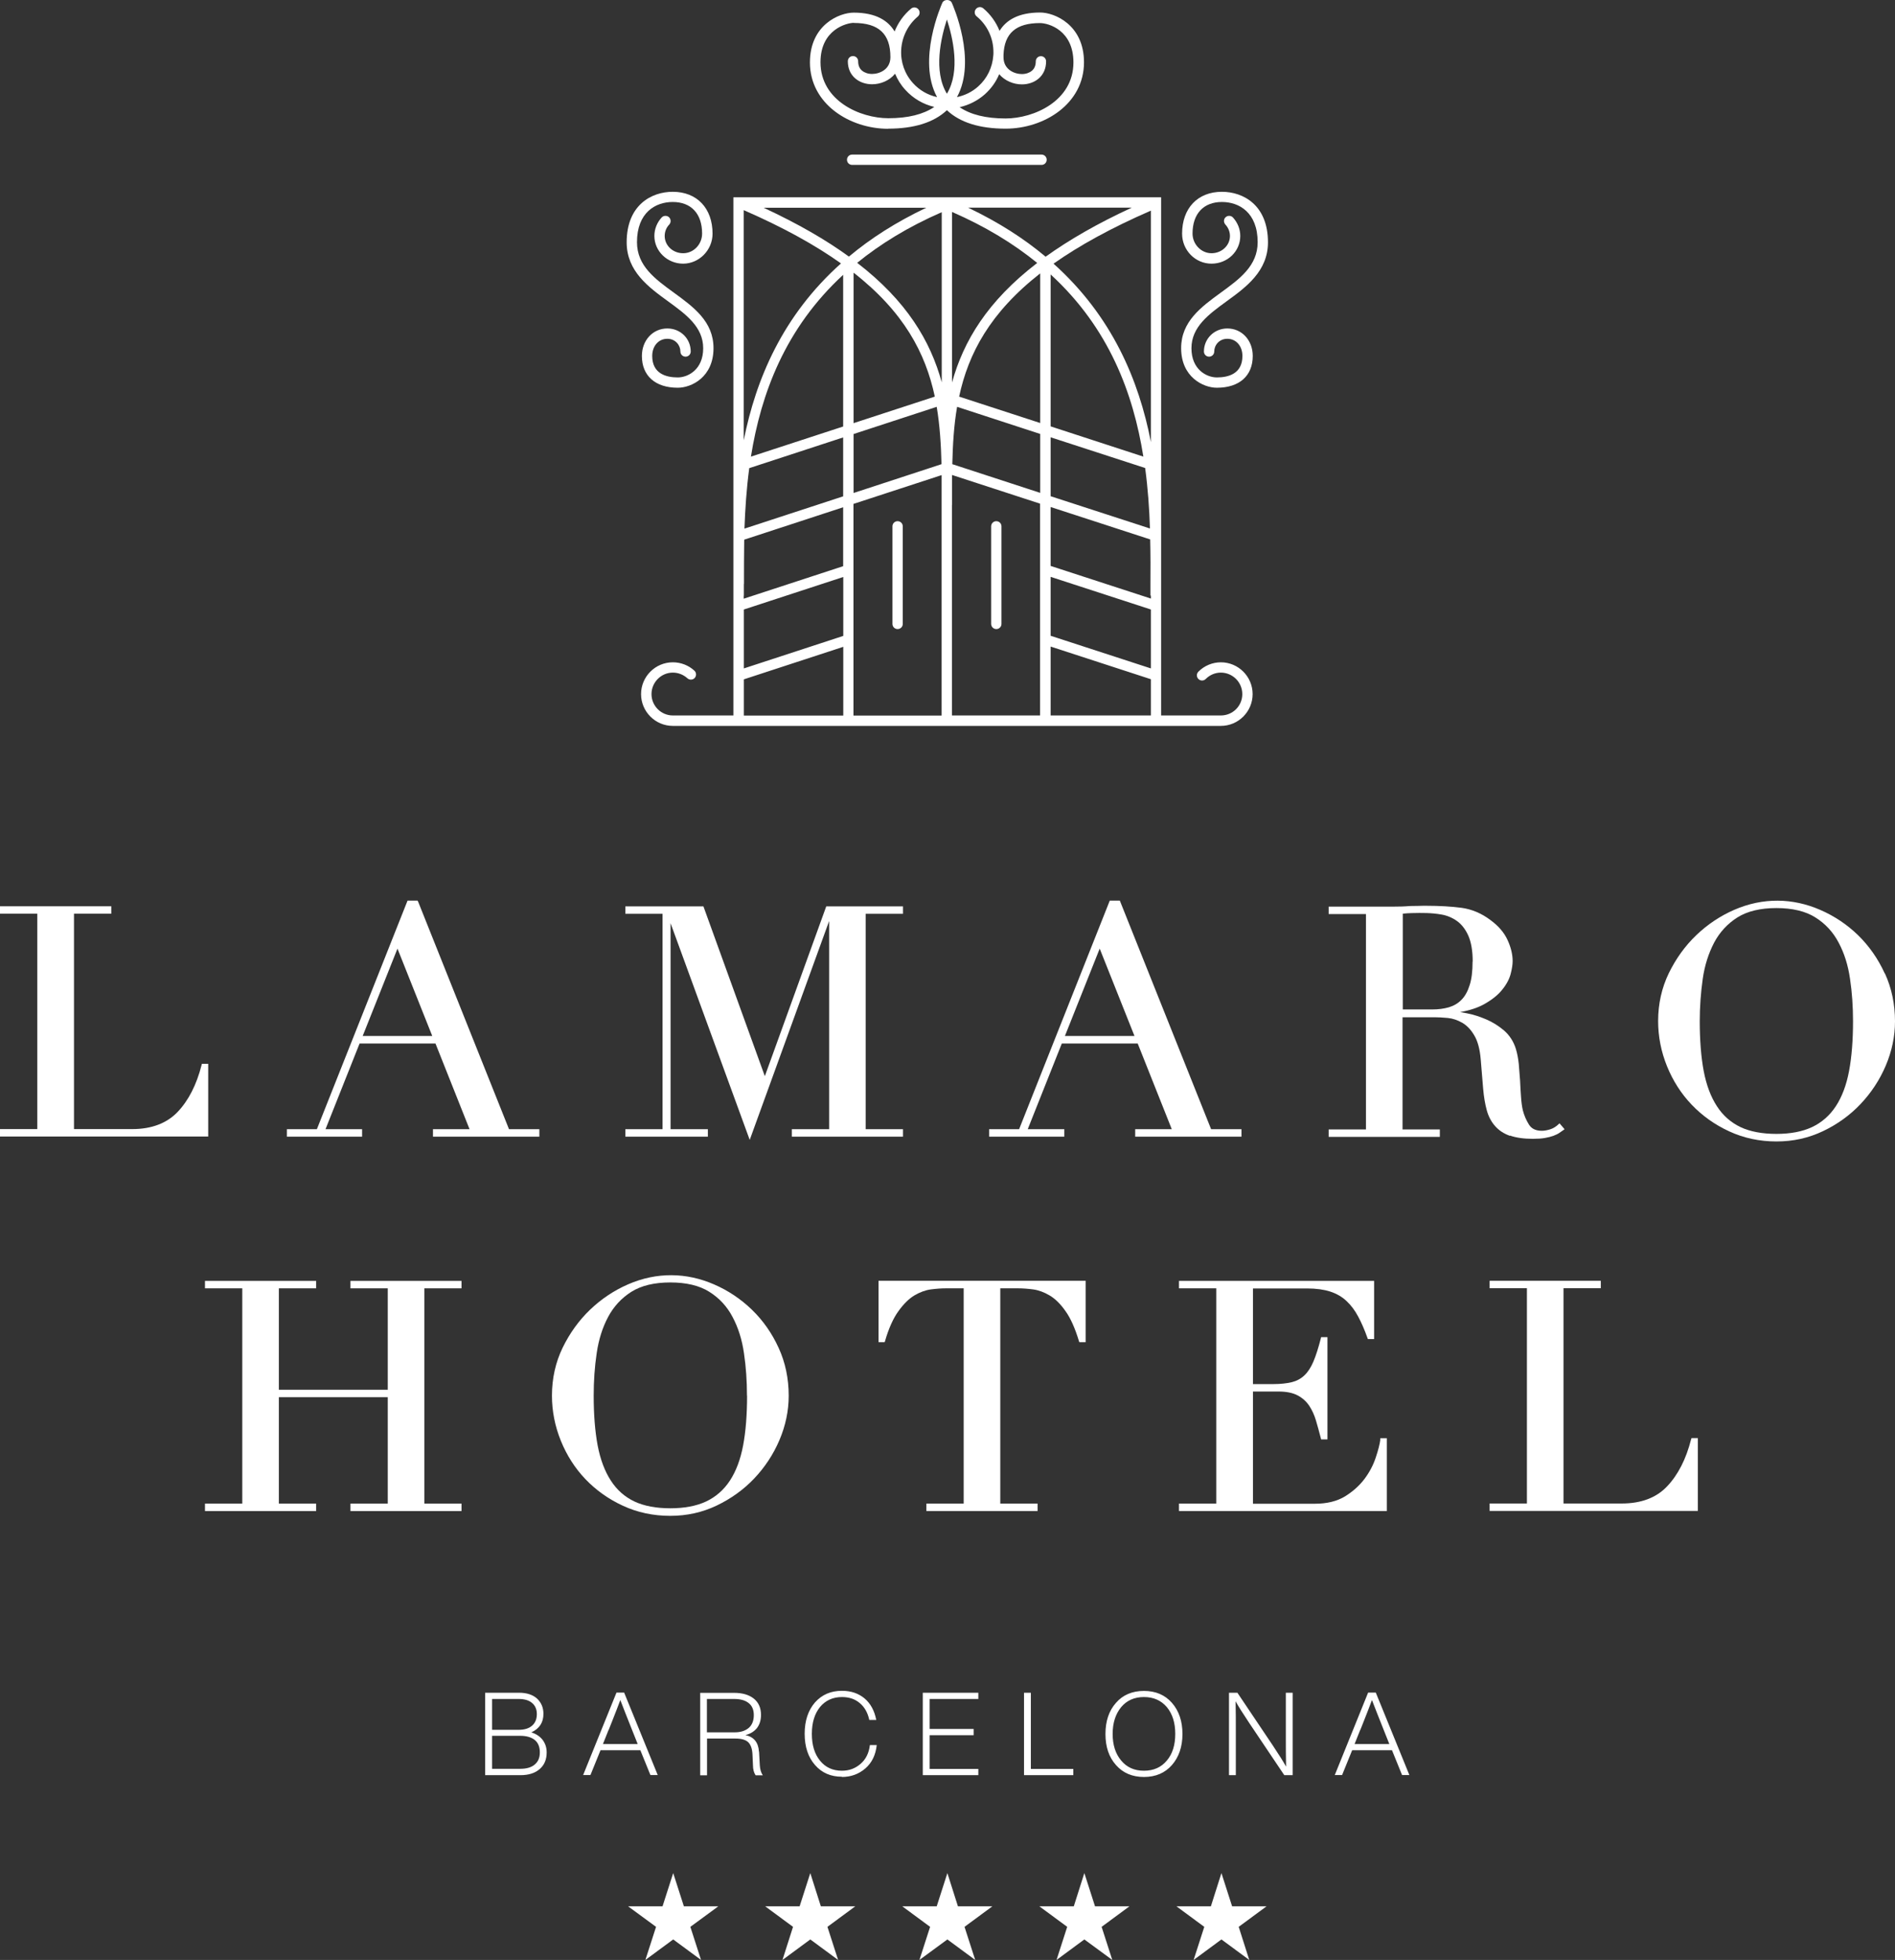
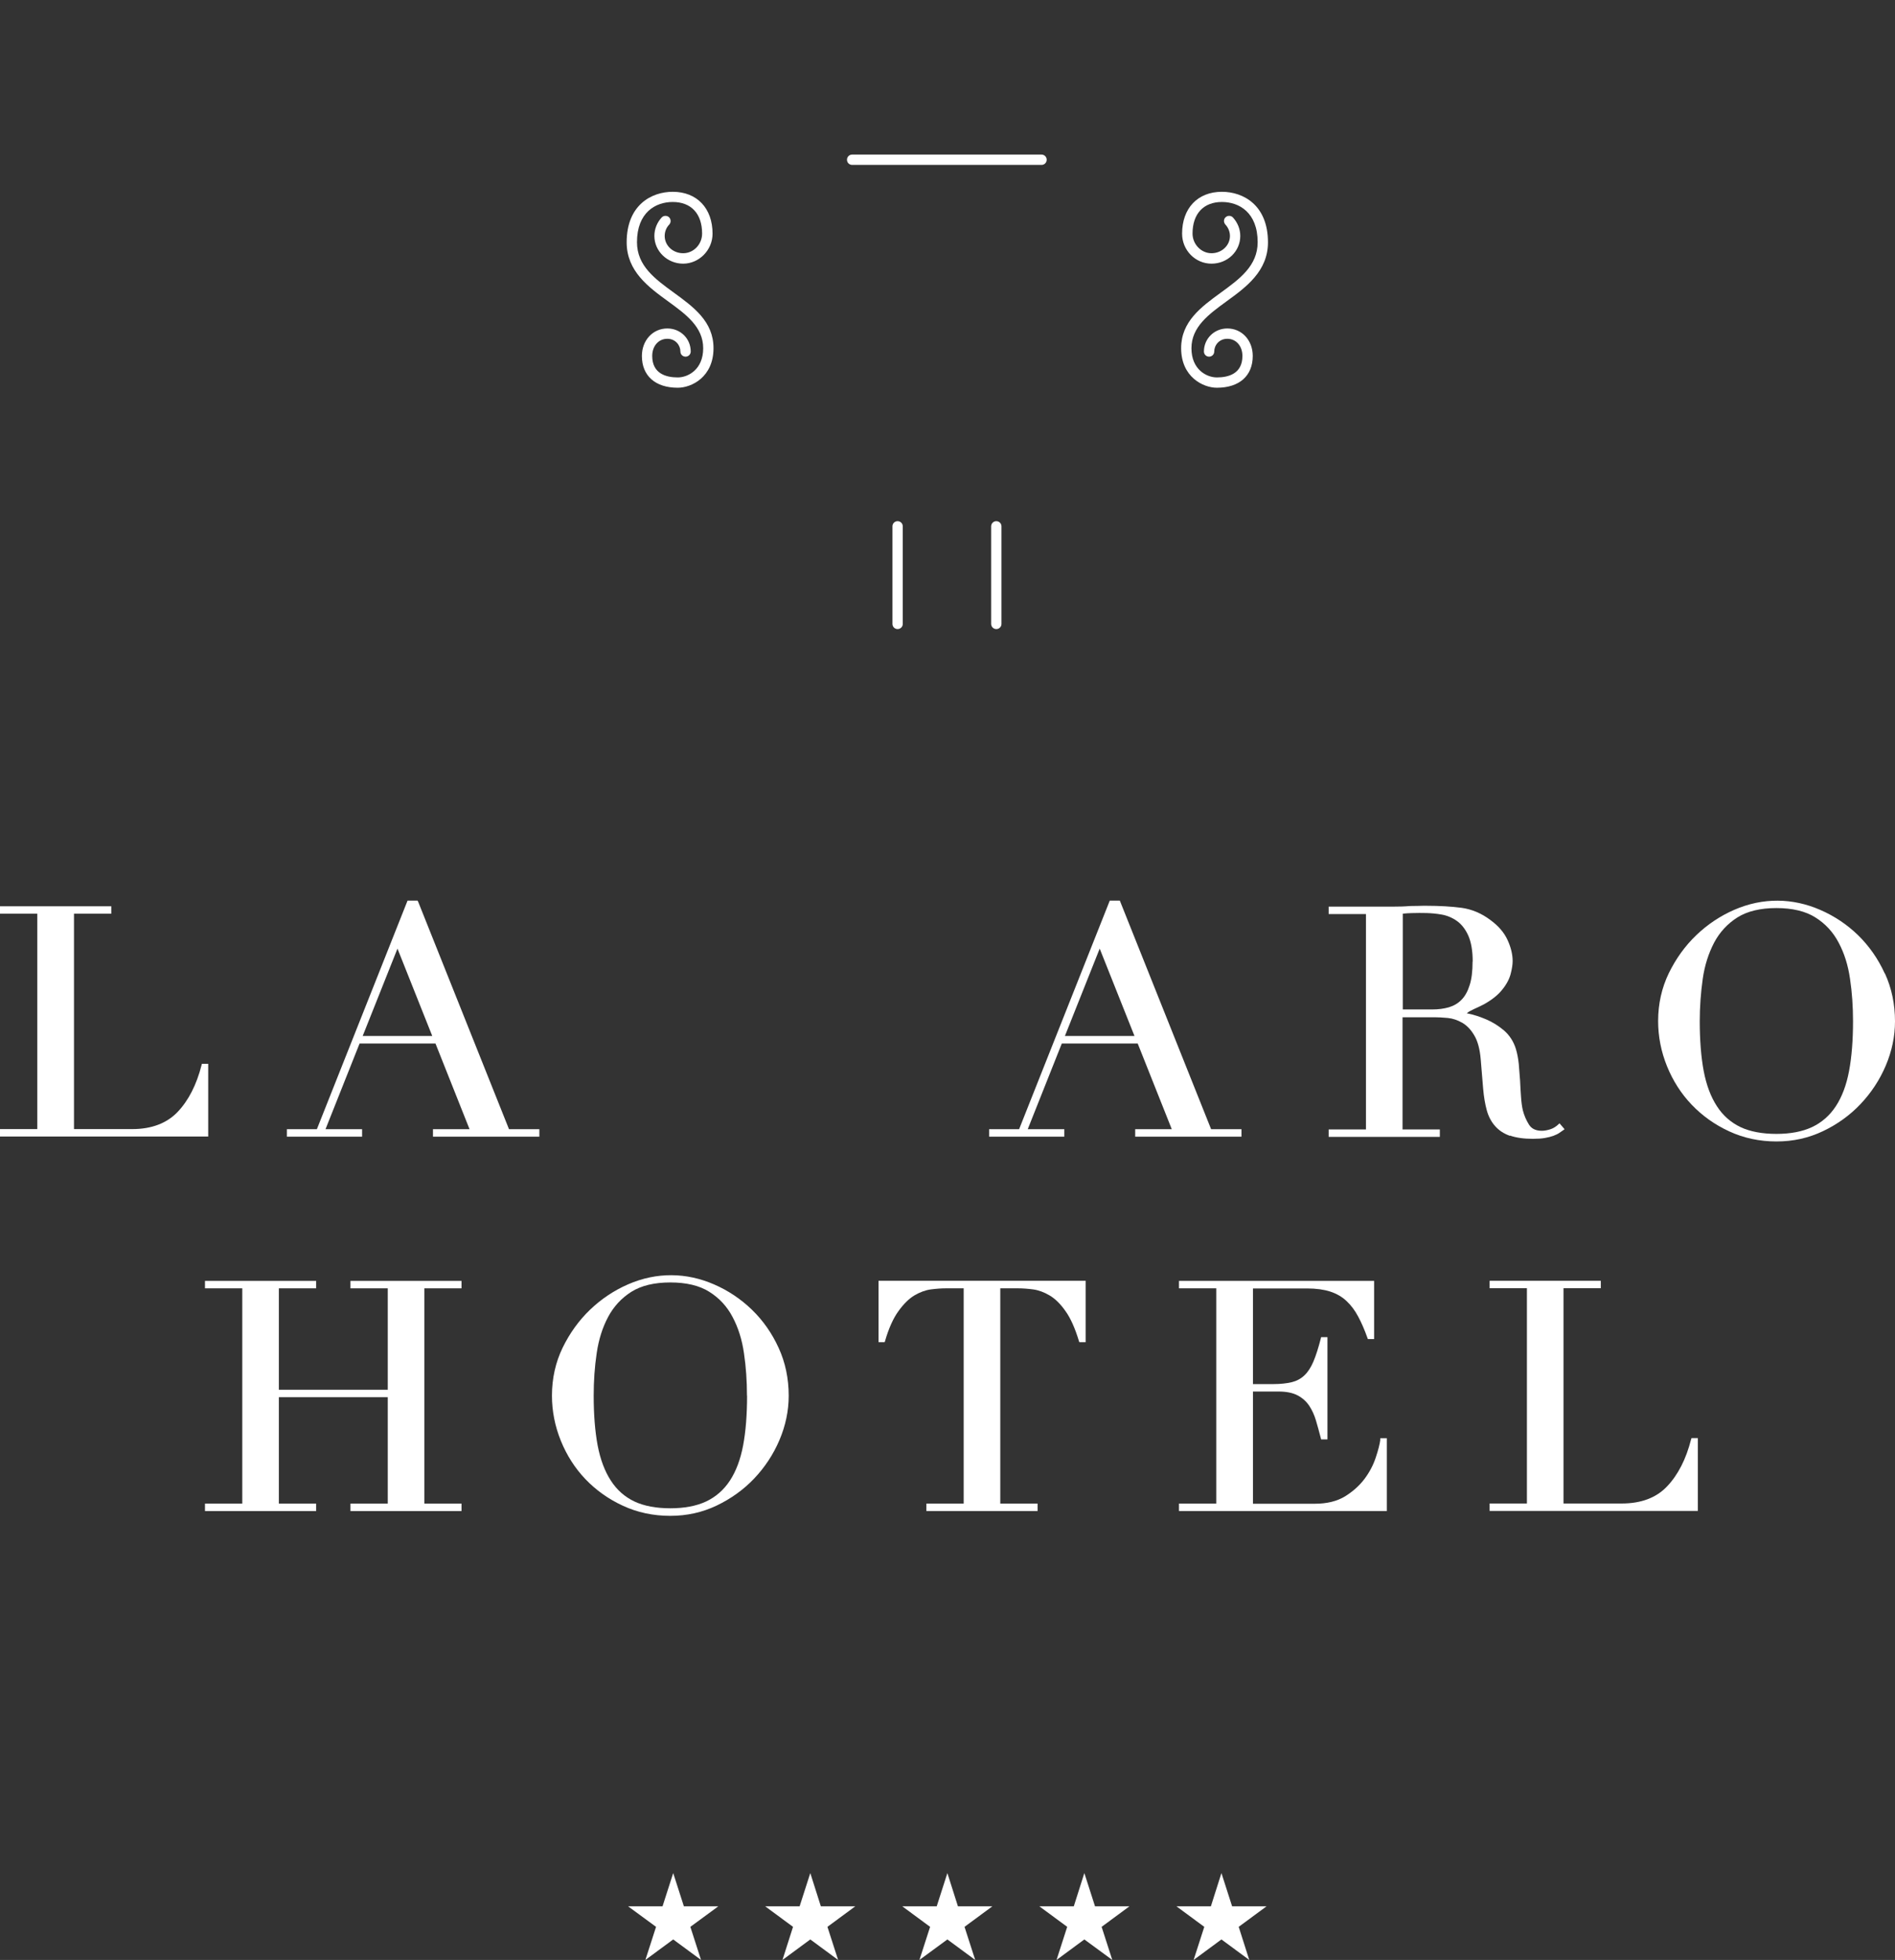
<svg xmlns="http://www.w3.org/2000/svg" width="206" height="213" viewBox="0 0 206 213" fill="none">
  <rect x="0" y="0" width="206" height="213" fill="#333333" stroke="none" />
  <path d="M73.182 203.558L74.343 207.171H78.084L75.047 209.401L76.207 213L73.182 210.77L70.157 213L71.318 209.401L68.28 207.171H72.022L73.182 203.558Z" fill="white" />
  <path d="M102.987 203.558L104.134 207.171H107.876L104.851 209.401L106.012 213L102.987 210.77L99.949 213L101.109 209.401L98.085 207.171H101.827L102.987 203.558Z" fill="white" />
  <path d="M88.085 203.558L89.232 207.171H92.974L89.949 209.401L91.109 213L88.085 210.77L85.06 213L86.207 209.401L83.182 207.171H86.924L88.085 203.558Z" fill="white" />
  <path d="M117.876 203.558L119.037 207.171H122.779L119.754 209.401L120.914 213L117.876 210.77L114.852 213L116.012 209.401L112.987 207.171H116.729L117.876 203.558Z" fill="white" />
  <path d="M132.779 203.558L133.939 207.171H137.681L134.656 209.401L135.804 213L132.779 210.77L129.754 213L130.914 209.401L127.889 207.171H131.631L132.779 203.558Z" fill="white" />
-   <path d="M57.771 188.261C58.645 187.857 59.075 187.192 59.075 186.253C59.075 185.575 58.84 185.027 58.384 184.597C57.928 184.18 57.263 183.958 56.415 183.958H52.739V192.917H56.572C57.471 192.917 58.162 192.695 58.671 192.252C59.179 191.809 59.427 191.209 59.427 190.452C59.427 189.931 59.284 189.487 58.997 189.096C58.71 188.718 58.293 188.431 57.745 188.261H57.771ZM56.376 184.636C57.015 184.636 57.511 184.78 57.849 185.079C58.188 185.366 58.358 185.771 58.358 186.279C58.358 186.814 58.188 187.231 57.849 187.531C57.511 187.831 57.028 187.988 56.376 187.988H53.495V184.636H56.376ZM53.495 192.226V188.64H56.546C57.237 188.64 57.758 188.796 58.136 189.096C58.501 189.396 58.684 189.852 58.684 190.439C58.684 191.026 58.501 191.443 58.136 191.756C57.771 192.069 57.25 192.226 56.559 192.226H53.495ZM71.5 192.904L67.85 183.945H67.015L63.391 192.904H64.186L65.281 190.205H69.61L70.705 192.904H71.5ZM66.168 188.001L66.52 187.114C66.924 186.097 67.224 185.314 67.432 184.753C67.745 185.575 68.176 186.657 68.71 188.001L69.323 189.539H65.542L66.155 188.001H66.168ZM82.504 190.361C82.439 189.357 81.957 188.757 81.031 188.561C81.566 188.431 81.983 188.17 82.283 187.805C82.57 187.427 82.726 186.957 82.726 186.371C82.726 185.601 82.465 185.014 81.944 184.597C81.422 184.18 80.705 183.971 79.805 183.971H76.116V192.93H76.859V188.94H79.962C80.601 188.94 81.057 189.07 81.344 189.344C81.618 189.618 81.774 190.061 81.8 190.674L81.852 191.822C81.852 192.291 81.957 192.656 82.139 192.93H82.921C82.726 192.643 82.622 192.278 82.596 191.848L82.517 190.374L82.504 190.361ZM76.846 188.261V184.636H79.805C80.483 184.636 81.005 184.78 81.383 185.079C81.761 185.379 81.944 185.81 81.944 186.397C81.944 186.983 81.761 187.466 81.396 187.779C81.031 188.092 80.522 188.261 79.884 188.261H76.846ZM91.513 193.113C92.504 193.113 93.352 192.8 94.069 192.187C94.786 191.561 95.19 190.726 95.308 189.644H94.564C94.46 190.518 94.121 191.196 93.547 191.691C92.974 192.187 92.309 192.435 91.527 192.435C90.523 192.435 89.727 192.069 89.141 191.339C88.554 190.622 88.254 189.657 88.254 188.431C88.254 187.205 88.554 186.24 89.141 185.51C89.74 184.793 90.536 184.427 91.527 184.427C92.296 184.427 92.935 184.636 93.456 185.079C93.978 185.51 94.33 186.123 94.499 186.918H95.255C95.06 185.901 94.63 185.119 93.978 184.571C93.313 184.023 92.504 183.749 91.527 183.749C90.314 183.749 89.349 184.167 88.593 185.014C87.85 185.875 87.472 187.01 87.472 188.418C87.472 189.826 87.85 190.961 88.593 191.809C89.336 192.669 90.314 193.087 91.527 193.087L91.513 193.113ZM106.351 183.958H100.314V192.917H106.351V192.239H101.057V188.574H105.842V187.896H101.057V184.636H106.351V183.958ZM112.061 183.958H111.318V192.917H116.677V192.239H112.061V183.958ZM124.356 193.113C125.621 193.113 126.638 192.682 127.394 191.822C128.15 190.961 128.541 189.826 128.541 188.444C128.541 187.062 128.163 185.927 127.394 185.053C126.638 184.193 125.621 183.762 124.356 183.762C123.092 183.762 122.062 184.193 121.318 185.053C120.549 185.914 120.171 187.049 120.171 188.444C120.171 189.839 120.549 190.961 121.318 191.822C122.075 192.682 123.092 193.113 124.356 193.113ZM121.879 191.326C121.253 190.583 120.953 189.618 120.953 188.431C120.953 187.244 121.266 186.266 121.879 185.523C122.492 184.793 123.313 184.427 124.356 184.427C125.399 184.427 126.221 184.793 126.846 185.523C127.459 186.266 127.759 187.231 127.759 188.431C127.759 189.631 127.459 190.609 126.846 191.326C126.234 192.069 125.399 192.435 124.356 192.435C123.313 192.435 122.492 192.069 121.879 191.326ZM139.78 188.744C139.78 189.813 139.78 190.896 139.806 191.991C139.532 191.483 139.037 190.7 138.333 189.644L134.513 183.958H133.6V192.917H134.343V188.131C134.343 187.062 134.343 185.979 134.317 184.884C134.591 185.392 135.086 186.175 135.791 187.231L139.611 192.917H140.523V183.958H139.78V188.744ZM153.209 192.904L149.559 183.945H148.724L145.1 192.904H145.895L146.99 190.205H151.319L152.414 192.904H153.209ZM147.877 188.001L148.229 187.114C148.633 186.097 148.933 185.314 149.141 184.753C149.454 185.575 149.885 186.657 150.419 188.001L151.032 189.539H147.251L147.864 188.001H147.877Z" fill="white" />
  <path d="M108.306 56.64C107.994 56.64 107.746 56.888 107.746 57.201V67.803C107.746 68.116 107.994 68.364 108.306 68.364C108.619 68.364 108.867 68.116 108.867 67.803V57.201C108.867 56.888 108.619 56.64 108.306 56.64Z" fill="white" />
  <path d="M97.576 56.64C97.263 56.64 97.016 56.888 97.016 57.201V67.803C97.016 68.116 97.263 68.364 97.576 68.364C97.889 68.364 98.137 68.116 98.137 67.803V57.201C98.137 56.888 97.889 56.64 97.576 56.64Z" fill="white" />
  <path d="M92.635 16.8C92.322 16.8 92.074 17.048 92.074 17.361C92.074 17.674 92.322 17.921 92.635 17.921H113.222C113.535 17.921 113.782 17.674 113.782 17.361C113.782 17.048 113.535 16.8 113.222 16.8H92.635Z" fill="white" />
-   <path d="M132.727 71.976C131.801 71.976 130.927 72.341 130.275 72.993C130.054 73.215 130.054 73.567 130.275 73.789C130.497 74.01 130.849 74.01 131.071 73.789C131.514 73.345 132.101 73.097 132.714 73.097C133.991 73.097 135.047 74.141 135.047 75.432C135.047 76.723 134.004 77.753 132.714 77.753H126.221V21.442H79.727V77.753H73.143C71.865 77.753 70.822 76.71 70.822 75.432C70.822 74.154 71.865 73.097 73.143 73.097C73.73 73.097 74.29 73.319 74.721 73.71C74.955 73.919 75.307 73.906 75.516 73.684C75.725 73.45 75.712 73.097 75.49 72.889C74.851 72.302 74.017 71.976 73.143 71.976C71.24 71.976 69.688 73.528 69.688 75.432C69.688 77.336 71.24 78.888 73.143 78.888H132.714C134.617 78.888 136.169 77.336 136.169 75.432C136.169 73.528 134.617 71.976 132.714 71.976H132.727ZM91.422 28.628C85.086 34.288 82.178 41.186 80.849 47.85V22.838C85.19 24.729 88.658 26.659 91.422 28.628ZM125.112 65.051L114.213 61.504V55.101L125.034 58.622C125.073 60.317 125.073 61.934 125.06 63.473V64.725H125.112V65.051ZM101.618 43.103L92.791 45.985V29.632C98.267 33.91 100.614 38.383 101.618 43.09V43.103ZM114.213 29.828C120.562 35.644 123.196 42.751 124.291 49.624L114.213 46.337V29.828ZM113.078 45.972L104.265 43.103C105.269 38.409 107.628 33.975 113.078 29.71V45.972ZM103.495 41.578V23.034C107.172 24.637 110.223 26.515 112.752 28.576C107.329 32.736 104.734 37.078 103.495 41.565V41.578ZM91.657 46.351L81.631 49.624C82.726 42.777 85.347 35.683 91.657 29.867V46.351ZM81.448 50.876L91.657 47.537V53.94L80.927 57.448C81.005 55.336 81.148 53.119 81.448 50.876ZM92.778 47.172L101.827 44.212C102.166 46.233 102.296 48.32 102.348 50.445L92.791 53.575V47.172H92.778ZM104.043 44.212L113.078 47.159V53.562L103.522 50.445C103.574 48.32 103.691 46.246 104.043 44.212ZM114.213 47.524L124.487 50.863C124.786 53.106 124.943 55.31 125.008 57.435L114.213 53.927V47.524ZM125.112 48.046C123.809 41.33 120.901 34.366 114.526 28.654C117.303 26.698 120.771 24.781 125.112 22.89V48.046ZM113.665 27.898C111.318 25.928 108.541 24.142 105.229 22.564H123.039C119.271 24.298 116.194 26.085 113.665 27.898ZM102.374 41.551C101.149 37.066 98.567 32.71 93.182 28.563C95.699 26.515 98.724 24.651 102.374 23.059V41.551ZM80.875 63.46C80.875 61.934 80.875 60.33 80.901 58.648L91.657 55.127V61.53L80.849 65.064V64.738H80.862V63.473L80.875 63.46ZM80.862 66.238L91.67 62.704V69.107L80.862 72.641V66.238ZM92.778 54.762L102.361 51.632C102.361 52.128 102.361 52.623 102.361 53.119V77.766H92.778V54.762ZM103.495 54.879V54.188C103.495 53.823 103.495 53.458 103.495 53.093C103.495 52.597 103.495 52.102 103.495 51.619L113.065 54.736V77.753H103.482V54.879H103.495ZM114.213 62.691L125.112 66.238V72.641L114.213 69.094V62.691ZM100.692 22.577C97.394 24.142 94.617 25.928 92.283 27.885C89.793 26.072 86.742 24.311 83.013 22.577H100.692ZM80.862 73.828L91.67 70.294V77.766H80.862V73.828ZM114.213 77.753V70.267L125.112 73.815V77.753H114.213Z" fill="white" />
  <path d="M133.418 35.696C131.996 35.696 130.875 36.805 130.875 38.2C130.875 38.513 131.123 38.761 131.436 38.761C131.749 38.761 131.996 38.513 131.996 38.2C131.996 37.522 132.531 36.818 133.418 36.818C134.369 36.818 135.06 37.6 135.06 38.682C135.06 40.613 133.548 41.017 132.283 41.017C131.175 41.017 129.519 40.169 129.519 37.848C129.519 35.527 131.384 34.17 133.352 32.736C135.452 31.21 137.837 29.476 137.837 26.333C137.837 22.277 135.139 20.843 132.831 20.843C130.197 20.843 128.502 22.629 128.502 25.394C128.502 27.194 129.936 28.654 131.697 28.654C133.457 28.654 134.826 27.298 134.826 25.642C134.826 24.898 134.539 24.194 134.03 23.633C133.822 23.412 133.457 23.399 133.235 23.607C133 23.816 133 24.168 133.209 24.403C133.522 24.742 133.704 25.185 133.704 25.642C133.704 26.685 132.805 27.52 131.697 27.52C130.588 27.52 129.637 26.555 129.637 25.381C129.637 23.229 130.836 21.951 132.831 21.951C134.708 21.951 136.716 23.099 136.716 26.32C136.716 28.889 134.761 30.31 132.701 31.81C130.588 33.349 128.398 34.94 128.398 37.835C128.398 40.965 130.784 42.138 132.283 42.138C134.721 42.138 136.182 40.847 136.182 38.682C136.182 36.974 134.995 35.696 133.418 35.696Z" fill="white" />
  <path d="M72.609 32.736C74.577 34.17 76.442 35.527 76.442 37.848C76.442 40.169 74.786 41.017 73.678 41.017C72.413 41.017 70.9 40.613 70.9 38.682C70.9 37.6 71.591 36.818 72.543 36.818C73.43 36.818 73.964 37.522 73.964 38.2C73.964 38.513 74.212 38.761 74.525 38.761C74.838 38.761 75.086 38.513 75.086 38.2C75.086 36.792 73.964 35.696 72.543 35.696C70.966 35.696 69.779 36.987 69.779 38.682C69.779 40.847 71.24 42.138 73.678 42.138C75.177 42.138 77.563 40.978 77.563 37.835C77.563 34.927 75.373 33.349 73.26 31.81C71.2 30.31 69.245 28.889 69.245 26.32C69.245 23.099 71.252 21.951 73.13 21.951C75.138 21.951 76.324 23.229 76.324 25.381C76.324 26.555 75.399 27.52 74.264 27.52C73.13 27.52 72.257 26.672 72.257 25.642C72.257 25.185 72.426 24.742 72.752 24.403C72.96 24.181 72.948 23.816 72.726 23.607C72.504 23.399 72.139 23.412 71.93 23.633C71.422 24.181 71.135 24.898 71.135 25.642C71.135 27.298 72.543 28.654 74.264 28.654C75.985 28.654 77.459 27.194 77.459 25.394C77.459 22.629 75.764 20.843 73.13 20.843C70.822 20.843 68.123 22.277 68.123 26.333C68.123 29.476 70.509 31.21 72.609 32.736Z" fill="white" />
-   <path d="M96.546 13.983C99.376 13.983 101.527 13.305 102.935 11.975C104.343 13.305 106.481 13.983 109.323 13.983C113.509 13.983 117.837 11.284 117.837 6.771C117.837 2.69 114.63 1.36 113.078 1.36C110.679 1.36 109.363 2.207 108.658 3.355C108.28 2.416 107.681 1.568 106.885 0.903C106.651 0.707 106.286 0.734 106.09 0.981C105.894 1.216 105.921 1.581 106.168 1.777C107.355 2.755 108.007 4.189 107.994 5.715C107.994 5.819 107.994 5.911 107.981 6.015C107.889 7.319 107.316 8.519 106.338 9.393C105.673 9.993 104.877 10.371 104.03 10.553C106.233 6.537 103.587 0.564 103.469 0.303C103.287 -0.101 102.622 -0.101 102.439 0.303C102.322 0.564 99.675 6.537 101.866 10.553C100.862 10.332 99.949 9.81 99.245 9.028C98.346 8.036 97.889 6.745 97.967 5.402C98.046 4.007 98.698 2.703 99.767 1.803C100.001 1.607 100.04 1.255 99.832 1.007C99.636 0.773 99.271 0.734 99.037 0.942C98.241 1.607 97.628 2.468 97.25 3.42C96.559 2.259 95.242 1.373 92.804 1.373C91.253 1.373 88.045 2.69 88.045 6.785C88.045 11.297 92.374 13.996 96.559 13.996L96.546 13.983ZM107.081 10.227C107.759 9.614 108.28 8.884 108.619 8.063C109.232 8.78 110.171 9.171 111.084 9.171C111.775 9.171 112.413 8.949 112.883 8.558C113.43 8.102 113.717 7.45 113.717 6.667C113.717 6.354 113.469 6.106 113.157 6.106C112.844 6.106 112.596 6.354 112.596 6.667C112.596 7.111 112.453 7.463 112.166 7.697C111.892 7.919 111.514 8.049 111.084 8.049C110.288 8.049 109.089 7.567 109.089 6.224C109.089 6.172 109.089 6.132 109.089 6.08C109.089 6.054 109.089 6.015 109.089 5.989C109.089 5.976 109.089 5.963 109.089 5.95C109.18 3.616 110.445 2.507 113.052 2.507C113.991 2.507 116.69 3.29 116.69 6.785C116.69 10.984 112.374 12.875 109.31 12.875C107.172 12.875 105.503 12.457 104.317 11.649C105.334 11.414 106.273 10.945 107.068 10.24L107.081 10.227ZM102.935 2.116C103.574 4.072 104.434 7.723 102.935 10.188C101.435 7.723 102.296 4.072 102.935 2.116ZM92.804 2.494C95.529 2.494 96.794 3.681 96.794 6.211C96.794 7.554 95.608 8.036 94.799 8.036C94.369 8.036 93.991 7.906 93.717 7.684C93.43 7.45 93.287 7.098 93.287 6.654C93.287 6.341 93.039 6.093 92.726 6.093C92.413 6.093 92.165 6.341 92.165 6.654C92.165 7.437 92.452 8.089 93 8.545C93.469 8.936 94.108 9.158 94.799 9.158C95.725 9.158 96.69 8.767 97.302 8.01C97.563 8.636 97.928 9.236 98.411 9.758C99.258 10.697 100.353 11.336 101.566 11.623C100.366 12.431 98.71 12.848 96.572 12.848C93.508 12.848 89.193 10.958 89.193 6.758C89.193 3.198 92.061 2.481 92.83 2.481L92.804 2.494Z" fill="white" />
  <path d="M81.735 142.331C80.536 141.171 79.153 140.245 77.615 139.58C74.642 138.289 71.409 138.211 68.267 139.58C66.741 140.245 65.359 141.171 64.147 142.331C62.934 143.492 61.93 144.887 61.161 146.465C60.392 148.056 60.001 149.804 60.001 151.669C60.001 153.351 60.327 154.994 60.966 156.572C61.604 158.15 62.504 159.558 63.638 160.745C64.786 161.945 66.155 162.923 67.719 163.64C69.297 164.371 71.018 164.736 72.856 164.736C74.695 164.736 76.35 164.358 77.915 163.614C79.466 162.871 80.849 161.88 81.996 160.667C83.143 159.454 84.069 158.059 84.734 156.494C85.399 154.929 85.738 153.312 85.738 151.682C85.738 149.817 85.373 148.069 84.642 146.478C83.925 144.901 82.948 143.505 81.735 142.331ZM81.213 151.669C81.213 153.729 81.07 155.555 80.783 157.081C80.496 158.606 80.014 159.884 79.349 160.902C78.684 161.919 77.811 162.675 76.768 163.171C75.712 163.666 74.395 163.914 72.869 163.914C71.344 163.914 70.001 163.666 68.958 163.171C67.915 162.675 67.054 161.919 66.402 160.902C65.737 159.884 65.255 158.593 64.968 157.081C64.681 155.542 64.538 153.729 64.538 151.669C64.538 150.091 64.642 148.539 64.864 147.065C65.073 145.605 65.49 144.275 66.103 143.127C66.702 141.992 67.563 141.066 68.632 140.388C69.714 139.71 71.135 139.371 72.869 139.371C74.603 139.371 76.037 139.71 77.107 140.388C78.189 141.066 79.036 141.979 79.636 143.127C80.249 144.275 80.666 145.592 80.875 147.065C81.096 148.539 81.201 150.091 81.201 151.669H81.213Z" fill="white" />
  <path d="M95.477 145.866H96.168L96.207 145.748C96.611 144.353 97.107 143.257 97.668 142.488C98.228 141.705 98.815 141.132 99.401 140.78C100.001 140.427 100.601 140.206 101.188 140.128C101.787 140.049 102.335 140.01 102.804 140.01H104.76V163.406H100.705V164.214H112.792V163.406H108.737V140.01H110.692C111.162 140.01 111.709 140.049 112.309 140.128C112.896 140.206 113.496 140.427 114.095 140.78C114.695 141.132 115.282 141.705 115.829 142.488C116.39 143.27 116.872 144.366 117.29 145.748L117.329 145.866H118.02V139.189H95.503V145.866H95.477Z" fill="white" />
  <path d="M183.835 156.416C183.288 158.58 182.401 160.302 181.215 161.541C180.041 162.78 178.386 163.393 176.299 163.393H169.963V139.997H174.018V139.189H161.932V139.997H165.986V163.393H161.932V164.201H184.566V156.285H183.875L183.848 156.403L183.835 156.416Z" fill="white" />
  <path d="M150.054 156.442C149.989 156.95 149.819 157.615 149.546 158.424C149.285 159.206 148.881 159.989 148.333 160.719C147.785 161.449 147.068 162.088 146.208 162.623C145.347 163.145 144.252 163.419 142.948 163.419H136.208V151.225H138.998C139.845 151.225 140.536 151.369 141.058 151.643C141.579 151.917 141.997 152.295 142.309 152.751C142.622 153.221 142.87 153.755 143.053 154.368C143.235 154.968 143.405 155.62 143.587 156.311L143.613 156.429H144.304V145.318H143.613L143.587 145.435C143.326 146.465 143.053 147.313 142.779 147.965C142.505 148.604 142.179 149.113 141.801 149.465C141.423 149.83 140.954 150.078 140.432 150.208C139.884 150.339 139.206 150.417 138.424 150.417H136.208V140.023H142.101C143.079 140.023 143.913 140.141 144.604 140.362C145.282 140.584 145.882 140.923 146.364 141.379C146.86 141.836 147.29 142.41 147.642 143.075C148.007 143.753 148.346 144.535 148.659 145.422L148.698 145.526H149.376V139.202H128.163V140.01H132.218V163.406H128.163V164.214H150.758V156.298H150.054L150.028 156.442H150.054Z" fill="white" />
  <path d="M38.097 140.01H42.152V151.03H30.313V140.01H34.368V139.202H22.282V140.01H26.337V163.406H22.282V164.214H34.368V163.406H30.313V151.838H42.152V163.406H38.097V164.214H50.17V163.406H46.128V140.01H50.17V139.202H38.097V140.01Z" fill="white" />
  <path d="M45.437 97.979L45.398 97.875H44.303L34.446 122.718H31.187V123.527H39.362V122.718H35.385L39.088 113.407H47.341L51.044 122.718H47.067V123.527H58.632V122.718H55.333L45.45 97.979H45.437ZM39.427 112.585L43.208 103.091L46.989 112.585H39.427Z" fill="white" />
  <path d="M22.634 115.611H21.943L21.917 115.728C21.369 117.893 20.483 119.614 19.296 120.853C18.123 122.079 16.454 122.705 14.381 122.705H8.044V99.296H12.099V98.488H0V99.296H4.055V122.705H0V123.513H22.634V115.585V115.611Z" fill="white" />
  <path d="M123.391 123.527H134.956V122.718H131.657L121.775 97.979L121.736 97.875H120.64L110.784 122.718H107.524V123.527H115.699V122.718H111.722L115.425 113.407H123.678L127.381 122.718H123.404V123.527H123.391ZM115.764 112.585L119.545 103.091L123.326 112.585H115.764Z" fill="white" />
  <path d="M204.879 105.778C204.162 104.2 203.184 102.805 201.984 101.631C200.785 100.47 199.403 99.544 197.864 98.879C194.892 97.588 191.658 97.51 188.516 98.879C186.991 99.544 185.609 100.47 184.396 101.631C183.184 102.792 182.18 104.187 181.41 105.765C180.641 107.356 180.25 109.103 180.25 110.968C180.25 112.65 180.576 114.294 181.215 115.872C181.854 117.449 182.753 118.858 183.901 120.058C185.048 121.257 186.417 122.235 187.982 122.953C189.559 123.683 191.28 124.048 193.118 124.048C194.957 124.048 196.613 123.67 198.177 122.927C199.742 122.183 201.111 121.192 202.258 119.979C203.405 118.767 204.331 117.371 204.996 115.806C205.661 114.241 206 112.624 206 110.994C206 109.129 205.635 107.382 204.905 105.791L204.879 105.778ZM201.437 110.981C201.437 113.042 201.293 114.867 201.006 116.393C200.72 117.919 200.237 119.197 199.572 120.214C198.907 121.231 198.034 121.988 196.991 122.483C195.935 122.979 194.631 123.227 193.105 123.227C191.58 123.227 190.237 122.979 189.194 122.483C188.164 121.988 187.29 121.231 186.639 120.214C185.974 119.197 185.491 117.906 185.204 116.393C184.918 114.867 184.774 113.042 184.774 110.981C184.774 109.403 184.892 107.851 185.1 106.378C185.309 104.904 185.739 103.587 186.339 102.439C186.938 101.305 187.799 100.379 188.868 99.701C189.95 99.023 191.371 98.684 193.105 98.684C194.839 98.684 196.274 99.023 197.343 99.701C198.425 100.379 199.272 101.292 199.872 102.439C200.485 103.587 200.902 104.904 201.111 106.378C201.332 107.851 201.437 109.403 201.437 110.981Z" fill="white" />
-   <path d="M164.148 123.409C164.813 123.644 165.647 123.761 166.625 123.761C167.134 123.761 167.59 123.735 167.942 123.67C168.307 123.605 168.62 123.527 168.868 123.435C169.129 123.331 169.337 123.24 169.507 123.122C169.663 123.018 169.807 122.914 169.937 122.822L170.08 122.718L169.533 122.079L169.402 122.196C169.155 122.431 168.868 122.614 168.555 122.718C168.229 122.822 167.916 122.888 167.616 122.888C166.964 122.888 166.508 122.679 166.221 122.235C165.921 121.766 165.687 121.231 165.543 120.658C165.452 120.279 165.387 119.797 165.348 119.236C165.308 118.662 165.269 118.062 165.243 117.436C165.204 116.837 165.152 116.224 165.1 115.611C165.035 115.011 164.93 114.463 164.787 113.994C164.539 113.185 164.096 112.507 163.496 111.985C162.896 111.477 162.245 111.072 161.541 110.773C160.836 110.473 160.145 110.251 159.454 110.12C159.181 110.068 158.946 110.029 158.724 109.99C159.767 109.807 160.628 109.521 161.319 109.142C162.179 108.66 162.857 108.125 163.314 107.538C163.783 106.965 164.083 106.378 164.226 105.817C164.37 105.256 164.435 104.8 164.435 104.448C164.435 103.73 164.252 102.961 163.887 102.166C163.522 101.357 162.896 100.627 162.023 99.988C161.058 99.257 160.002 98.814 158.881 98.657C157.786 98.514 156.495 98.436 155.061 98.436C154.761 98.436 154.474 98.436 154.174 98.449C153.887 98.449 153.6 98.462 153.287 98.462C153.001 98.488 152.701 98.501 152.414 98.514C152.127 98.514 151.84 98.527 151.54 98.527H144.435V99.336H148.49V122.744H144.435V123.553H156.521V122.744H152.466V110.551H155.947C156.351 110.551 156.834 110.577 157.394 110.629C157.929 110.681 158.451 110.864 158.959 111.151C159.454 111.438 159.898 111.894 160.263 112.52C160.641 113.146 160.876 114.033 160.967 115.154L161.228 118.31C161.306 119.197 161.436 119.979 161.619 120.644C161.801 121.323 162.114 121.909 162.518 122.366C162.923 122.835 163.47 123.2 164.135 123.435L164.148 123.409ZM160.08 104.5C160.08 105.543 159.976 106.417 159.754 107.082C159.546 107.747 159.246 108.282 158.868 108.66C158.49 109.051 158.02 109.312 157.499 109.468C156.951 109.625 156.351 109.703 155.686 109.703H152.492V99.296C152.779 99.257 153.105 99.244 153.483 99.231C154.565 99.205 155.608 99.192 156.703 99.388C157.316 99.492 157.89 99.74 158.385 100.092C158.881 100.444 159.298 100.979 159.611 101.67C159.924 102.374 160.093 103.326 160.093 104.5H160.08Z" fill="white" />
-   <path d="M86.077 122.718V123.527H98.163V122.718H94.108V99.31H98.163V98.501H89.819L83.143 116.954L76.468 98.501H67.98V99.31H72.022V122.718H67.98V123.527H76.95V122.718H72.895V100.327L81.5 123.879L90.132 100.092V122.718H86.077Z" fill="white" />
+   <path d="M164.148 123.409C164.813 123.644 165.647 123.761 166.625 123.761C167.134 123.761 167.59 123.735 167.942 123.67C168.307 123.605 168.62 123.527 168.868 123.435C169.129 123.331 169.337 123.24 169.507 123.122C169.663 123.018 169.807 122.914 169.937 122.822L170.08 122.718L169.533 122.079L169.402 122.196C169.155 122.431 168.868 122.614 168.555 122.718C168.229 122.822 167.916 122.888 167.616 122.888C166.964 122.888 166.508 122.679 166.221 122.235C165.921 121.766 165.687 121.231 165.543 120.658C165.452 120.279 165.387 119.797 165.348 119.236C165.308 118.662 165.269 118.062 165.243 117.436C165.204 116.837 165.152 116.224 165.1 115.611C165.035 115.011 164.93 114.463 164.787 113.994C164.539 113.185 164.096 112.507 163.496 111.985C162.896 111.477 162.245 111.072 161.541 110.773C160.836 110.473 160.145 110.251 159.454 110.12C159.767 109.807 160.628 109.521 161.319 109.142C162.179 108.66 162.857 108.125 163.314 107.538C163.783 106.965 164.083 106.378 164.226 105.817C164.37 105.256 164.435 104.8 164.435 104.448C164.435 103.73 164.252 102.961 163.887 102.166C163.522 101.357 162.896 100.627 162.023 99.988C161.058 99.257 160.002 98.814 158.881 98.657C157.786 98.514 156.495 98.436 155.061 98.436C154.761 98.436 154.474 98.436 154.174 98.449C153.887 98.449 153.6 98.462 153.287 98.462C153.001 98.488 152.701 98.501 152.414 98.514C152.127 98.514 151.84 98.527 151.54 98.527H144.435V99.336H148.49V122.744H144.435V123.553H156.521V122.744H152.466V110.551H155.947C156.351 110.551 156.834 110.577 157.394 110.629C157.929 110.681 158.451 110.864 158.959 111.151C159.454 111.438 159.898 111.894 160.263 112.52C160.641 113.146 160.876 114.033 160.967 115.154L161.228 118.31C161.306 119.197 161.436 119.979 161.619 120.644C161.801 121.323 162.114 121.909 162.518 122.366C162.923 122.835 163.47 123.2 164.135 123.435L164.148 123.409ZM160.08 104.5C160.08 105.543 159.976 106.417 159.754 107.082C159.546 107.747 159.246 108.282 158.868 108.66C158.49 109.051 158.02 109.312 157.499 109.468C156.951 109.625 156.351 109.703 155.686 109.703H152.492V99.296C152.779 99.257 153.105 99.244 153.483 99.231C154.565 99.205 155.608 99.192 156.703 99.388C157.316 99.492 157.89 99.74 158.385 100.092C158.881 100.444 159.298 100.979 159.611 101.67C159.924 102.374 160.093 103.326 160.093 104.5H160.08Z" fill="white" />
</svg>